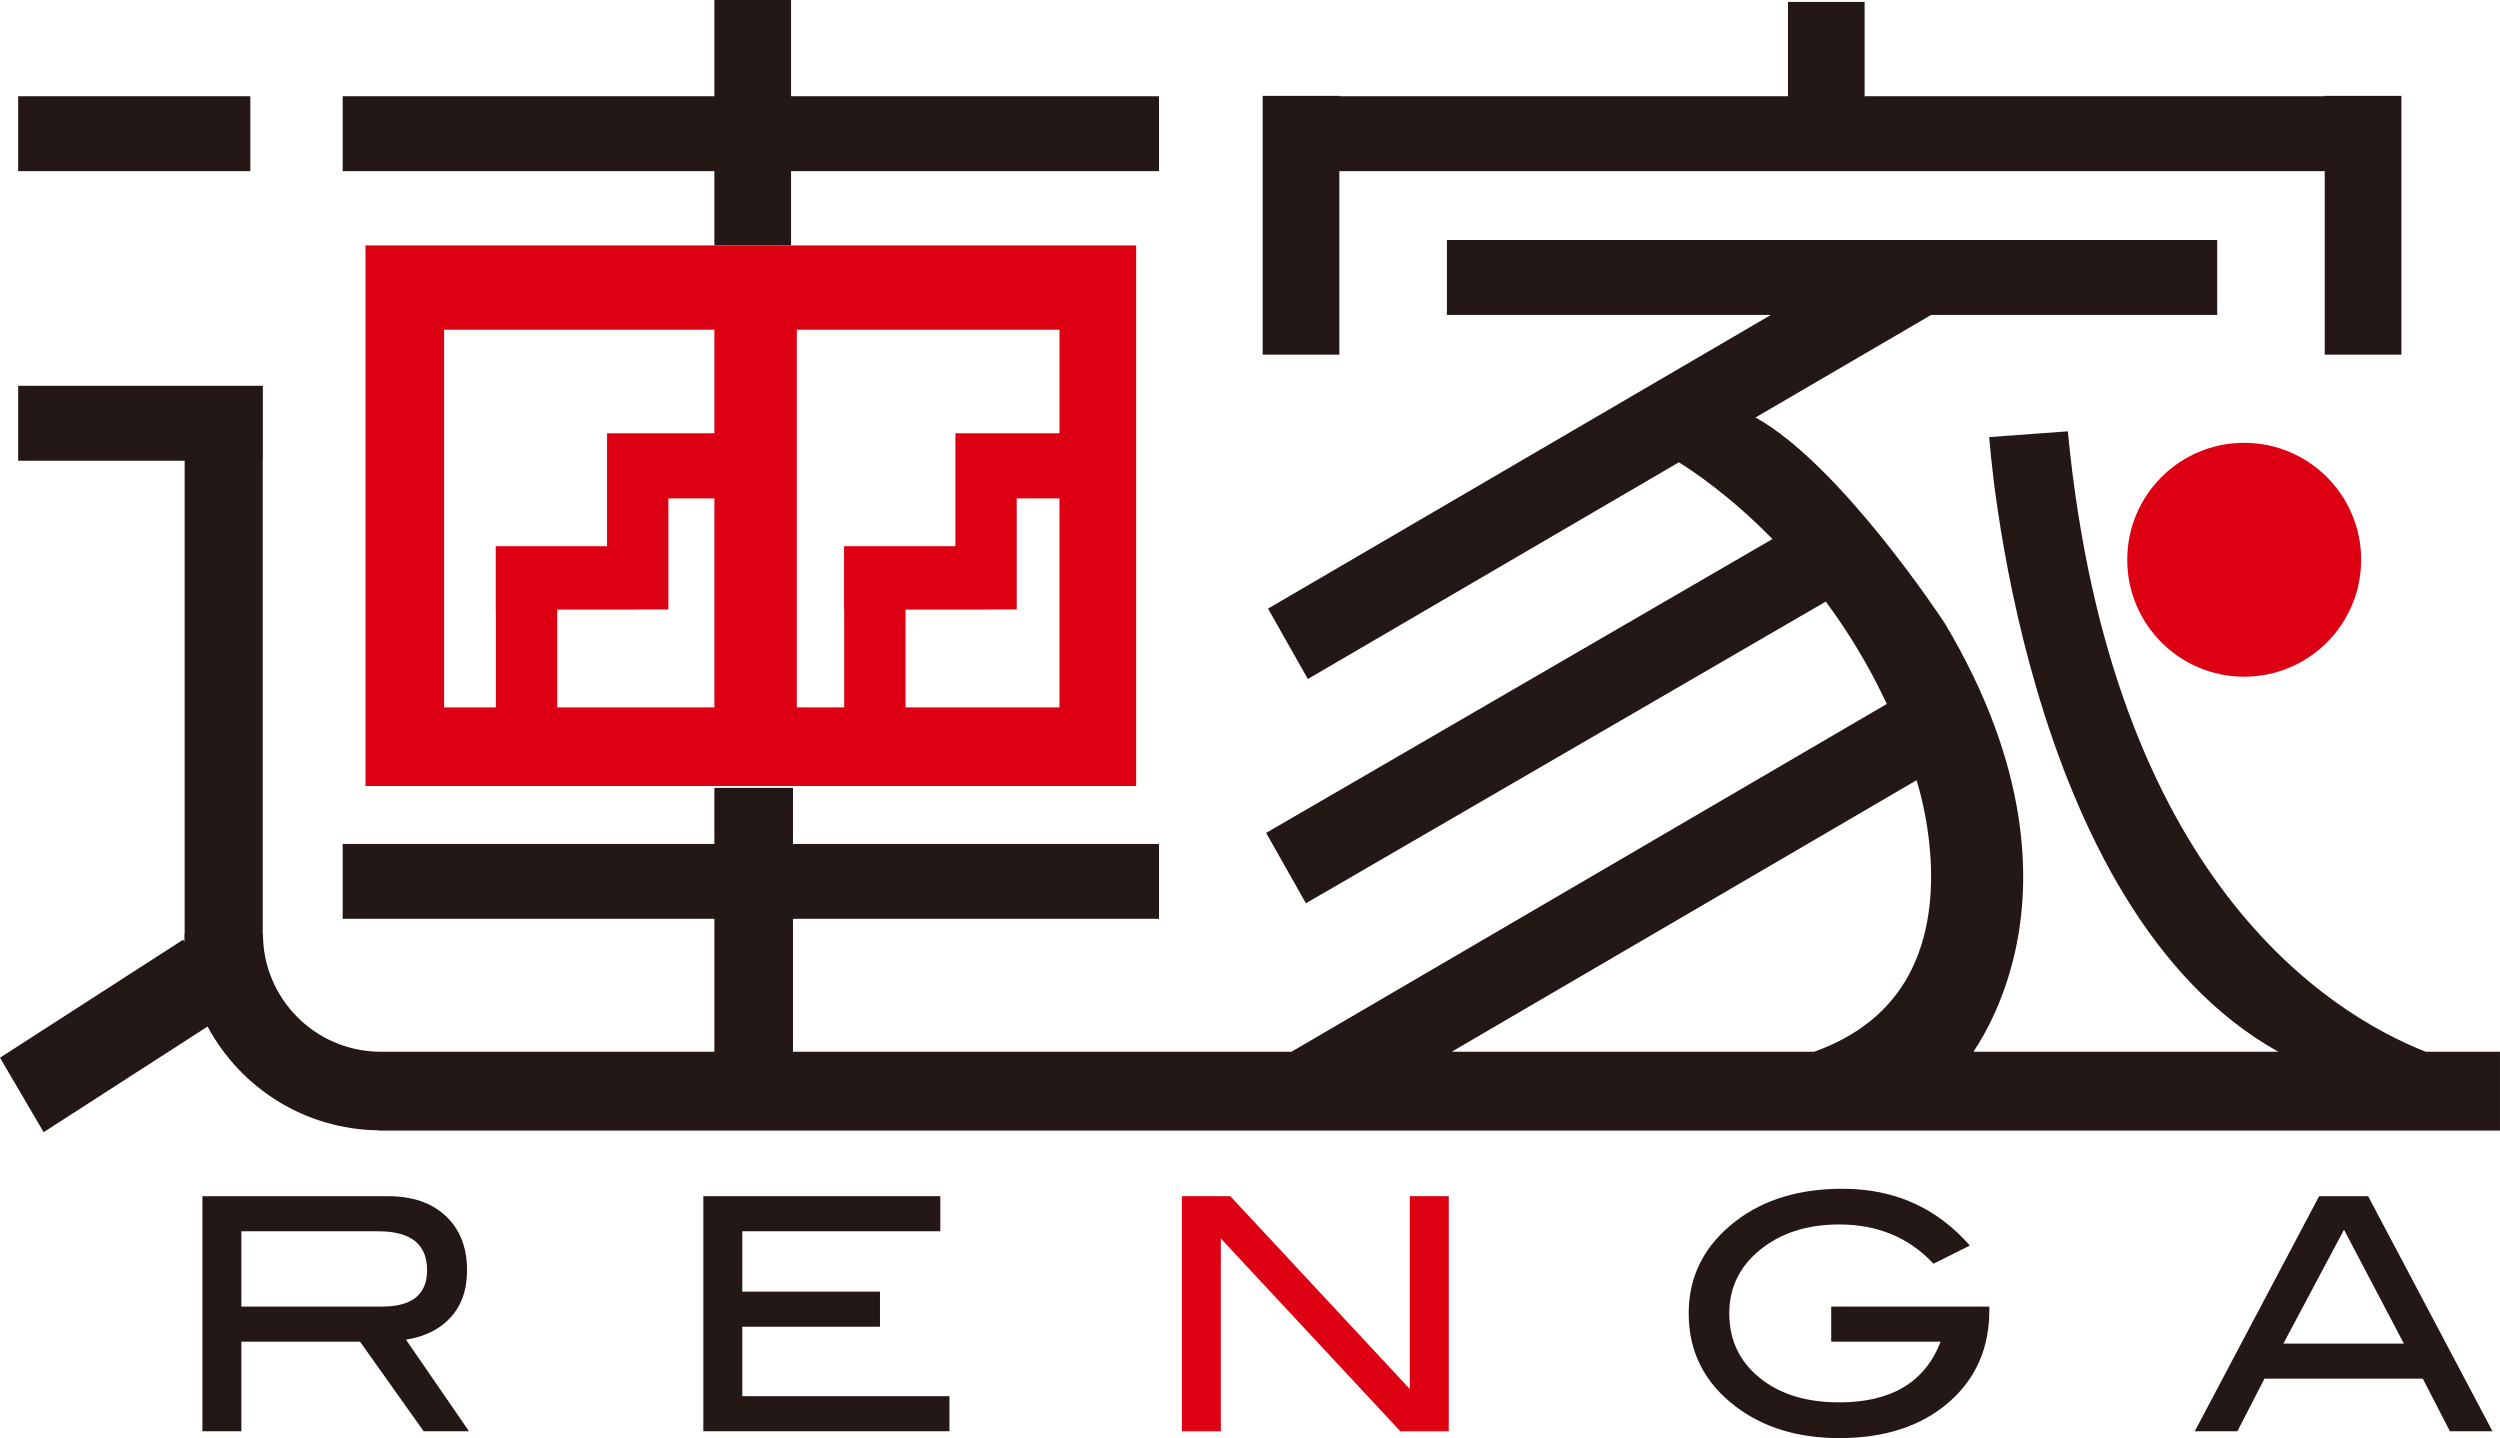
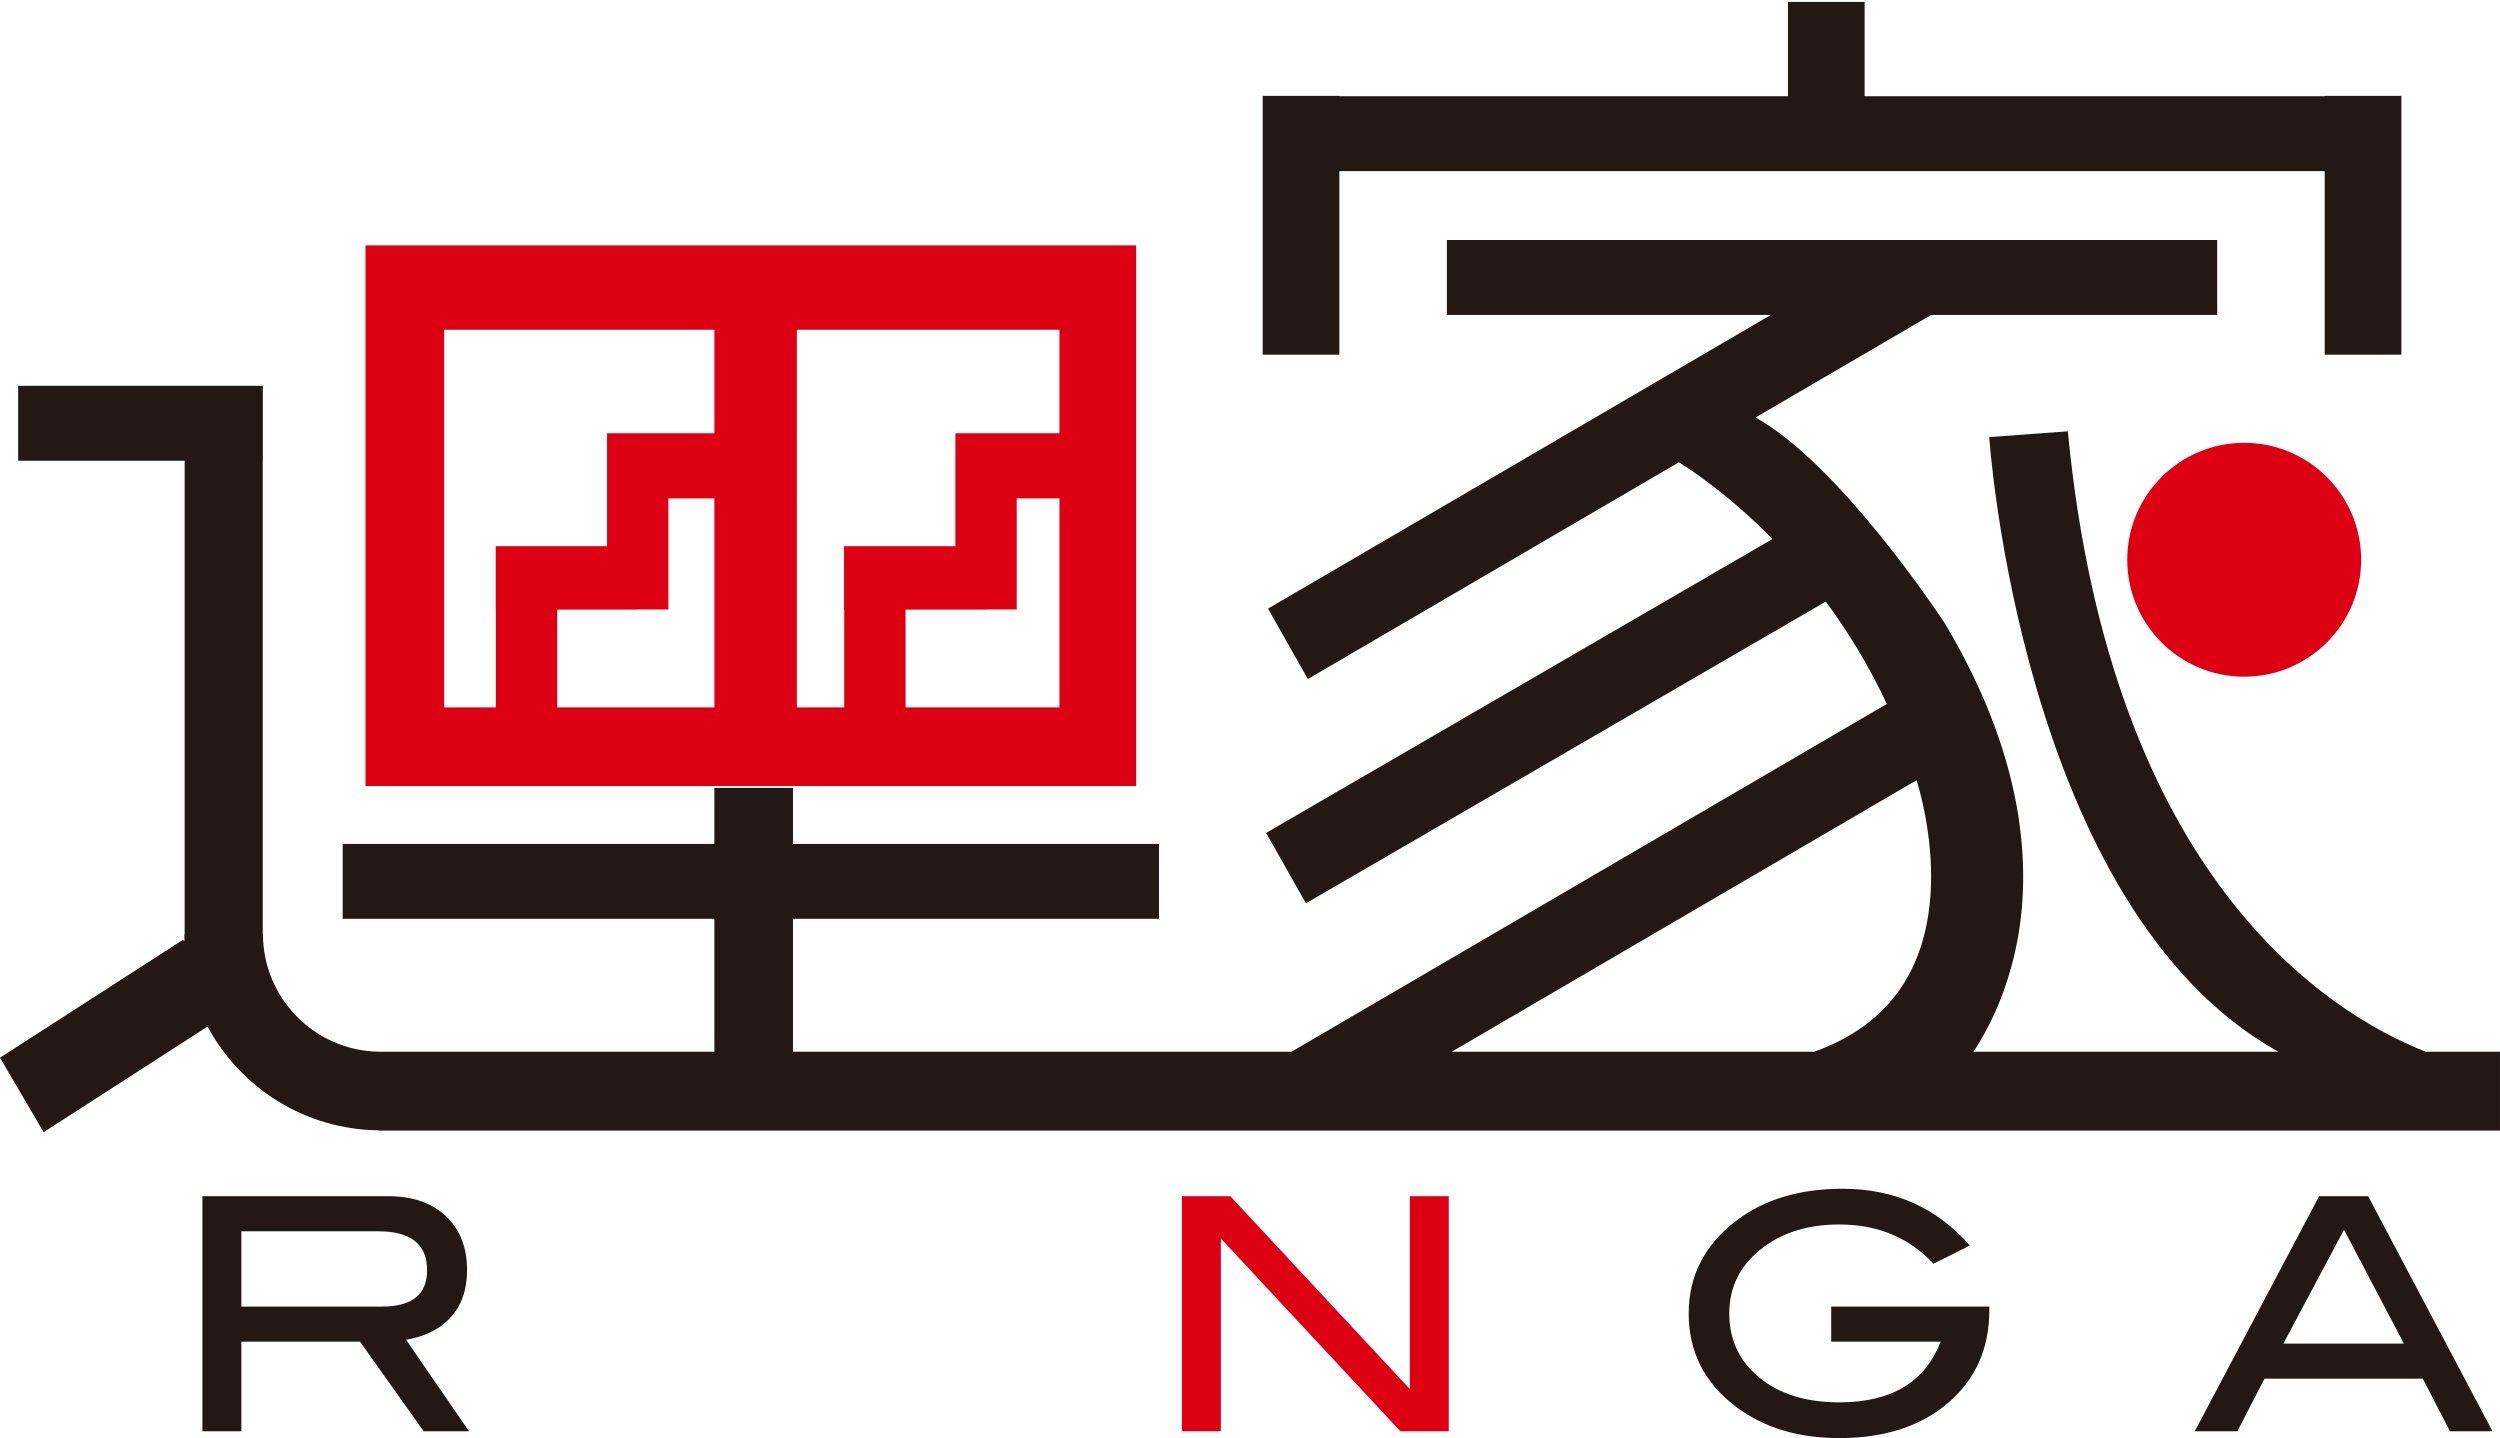
<svg xmlns="http://www.w3.org/2000/svg" id="_レイヤー_2" viewBox="0 0 132.366 76.141">
  <defs>
    <style>.cls-1{fill:#dc0012;}.cls-2{fill:#231815;}</style>
  </defs>
  <g id="_枠">
    <g>
      <path class="cls-2" d="M24.83,75.779h-2.4l-3.368-4.743h-6.282v4.743h-2.063v-12.445h9.816c1.307,0,2.332,.353,3.077,1.057,.746,.705,1.119,1.66,1.119,2.862,0,1.055-.304,1.905-.912,2.544-.562,.598-1.334,.974-2.32,1.135l3.334,4.846Zm-4.607-6.6c1.594,0,2.39-.641,2.39-1.925,0-1.373-.86-2.061-2.577-2.061h-7.256v3.987h7.443Z" />
-       <polygon class="cls-2" points="50.271 75.779 37.239 75.779 37.239 63.334 49.787 63.334 49.787 65.191 39.303 65.191 39.303 68.388 46.592 68.388 46.592 70.245 39.303 70.245 39.303 73.923 50.271 73.923 50.271 75.779" />
      <polygon class="cls-1" points="76.706 75.779 74.142 75.779 64.639 65.573 64.639 75.779 62.578 75.779 62.578 63.334 65.14 63.334 74.645 73.545 74.645 63.334 76.706 63.334 76.706 75.779" />
      <path class="cls-2" d="M105.328,69.368c0,2.024-.724,3.658-2.176,4.904-1.449,1.245-3.372,1.87-5.766,1.87-2.188,0-4.017-.557-5.484-1.668-1.66-1.261-2.492-2.906-2.492-4.933,0-1.995,.842-3.634,2.528-4.917,1.479-1.123,3.351-1.684,5.62-1.684,2.739,0,4.985,1.003,6.739,3.007l-1.925,.962c-1.298-1.386-2.958-2.078-4.986-2.078-1.58,0-2.905,.389-3.969,1.168-1.237,.905-1.858,2.086-1.858,3.542,0,1.397,.533,2.532,1.599,3.402,1.066,.873,2.476,1.307,4.228,1.307,2.751,0,4.539-1.071,5.364-3.213h-5.794v-1.857h8.373v.189Z" />
      <path class="cls-2" d="M131.969,75.779h-2.255l-1.435-2.783h-8.384l-1.433,2.783h-2.256l6.583-12.445h2.595l6.584,12.445Zm-4.692-4.641l-3.17-6.029-3.21,6.029h6.38Z" />
-       <rect class="cls-2" x=".962" y="5.095" width="12.293" height="3.967" />
-       <polygon class="cls-2" points="61.366 5.095 41.884 5.095 41.884 0 37.824 0 37.824 5.095 18.144 5.095 18.144 9.062 37.824 9.062 37.824 12.993 41.884 12.993 41.884 9.062 61.366 9.062 61.366 5.095" />
      <polygon class="cls-2" points="123.085 5.075 123.085 5.095 98.725 5.095 98.725 .102 94.666 .102 94.666 5.095 70.914 5.095 70.914 5.075 66.854 5.075 66.854 18.778 70.914 18.778 70.914 9.062 123.085 9.062 123.085 18.778 127.145 18.778 127.145 5.075 123.085 5.075" />
      <path class="cls-1" d="M125.014,29.637c0,3.42-2.772,6.192-6.193,6.192-3.418,0-6.191-2.772-6.191-6.192s2.772-6.191,6.191-6.191c3.421,0,6.193,2.771,6.193,6.191" />
      <path class="cls-2" d="M128.428,55.684c-5.134-2.025-16.669-9.168-18.944-32.847l-4.161,.305s1.664,24.949,15.304,32.542h-16.138c.677-1.019,1.649-2.809,2.207-5.317,.828-3.696,.849-9.706-3.726-17.366-.243-.369-5.565-8.423-10.021-10.897l9.299-5.43h15.145v-3.967h-40.785v3.967h17.154l-26.624,15.55,2.109,3.726,19.642-11.472c.787,.486,2.742,1.8,4.956,4.062l-26.808,15.559,2.107,3.727,27.525-15.975c1.145,1.546,2.261,3.348,3.231,5.42l-31.517,18.413h-26.398v-7.037h19.381v-3.965h-19.381v-2.966h-4.162v2.966H18.144v3.965h19.68v7.037H20.039c-3.382-.063-6.116-2.831-6.116-6.23h-.012V24.394h.005v-3.966H.962v3.966H9.776v25.06h-.012c0,.27,.021,.537-.061,.295L0,56.002l2.311,3.943,8.68-5.594c1.735,3.237,5.136,5.45,9.047,5.495v.014h112.327v-4.175h-3.938Zm-27.38-4.035c-1.026,1.871-2.705,3.218-4.988,4.035h-19.194l24.608-14.374c.238,.75,1.84,6.191-.427,10.339" />
      <path class="cls-1" d="M19.352,41.615H60.155V12.993H19.352v28.622Zm4.163-24.157h14.31v5.481h-5.683v5.981h-5.895v3.357h.007v5.176h-2.74V17.458Zm5.988,19.995v-5.176h4.253v-.008h1.633v-5.879h2.436v11.063h-8.322Zm12.686-19.995h13.907v5.481h-5.51v5.981h-5.896v3.357h.009v5.176h-2.509V17.458Zm5.757,19.995v-5.176h4.255v-.008h1.631v-5.879h2.263v11.063h-8.149Z" />
    </g>
  </g>
</svg>